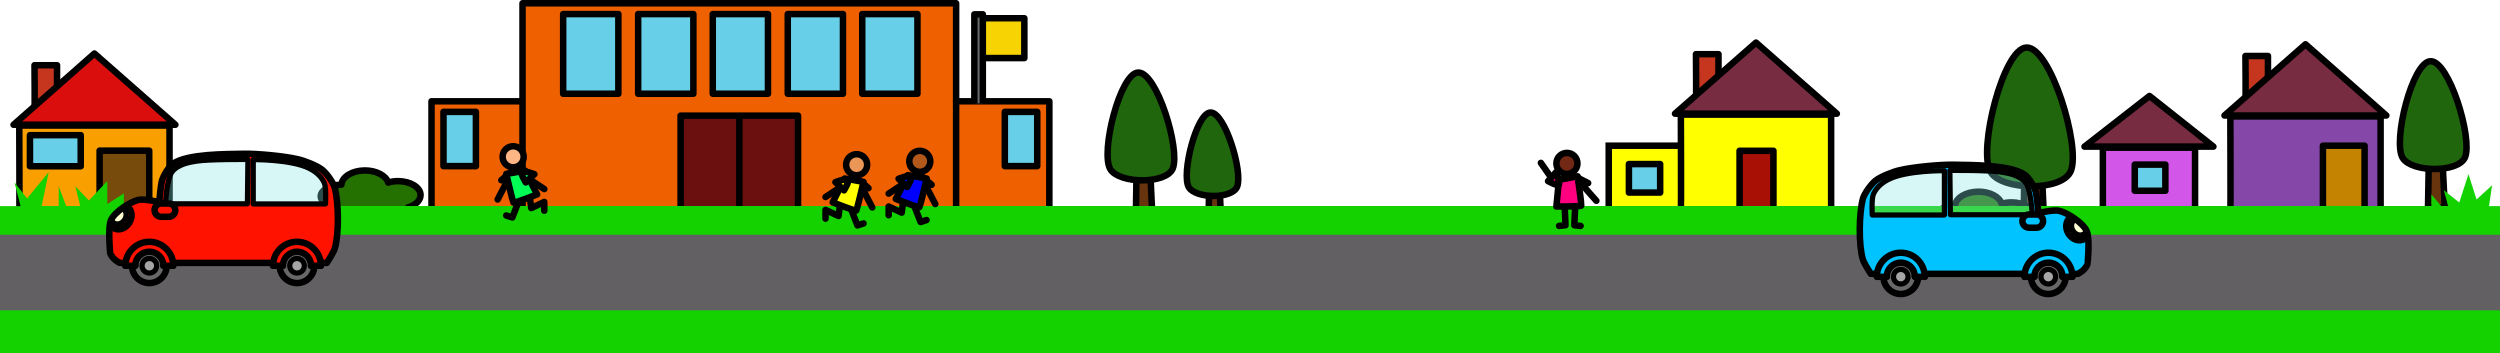
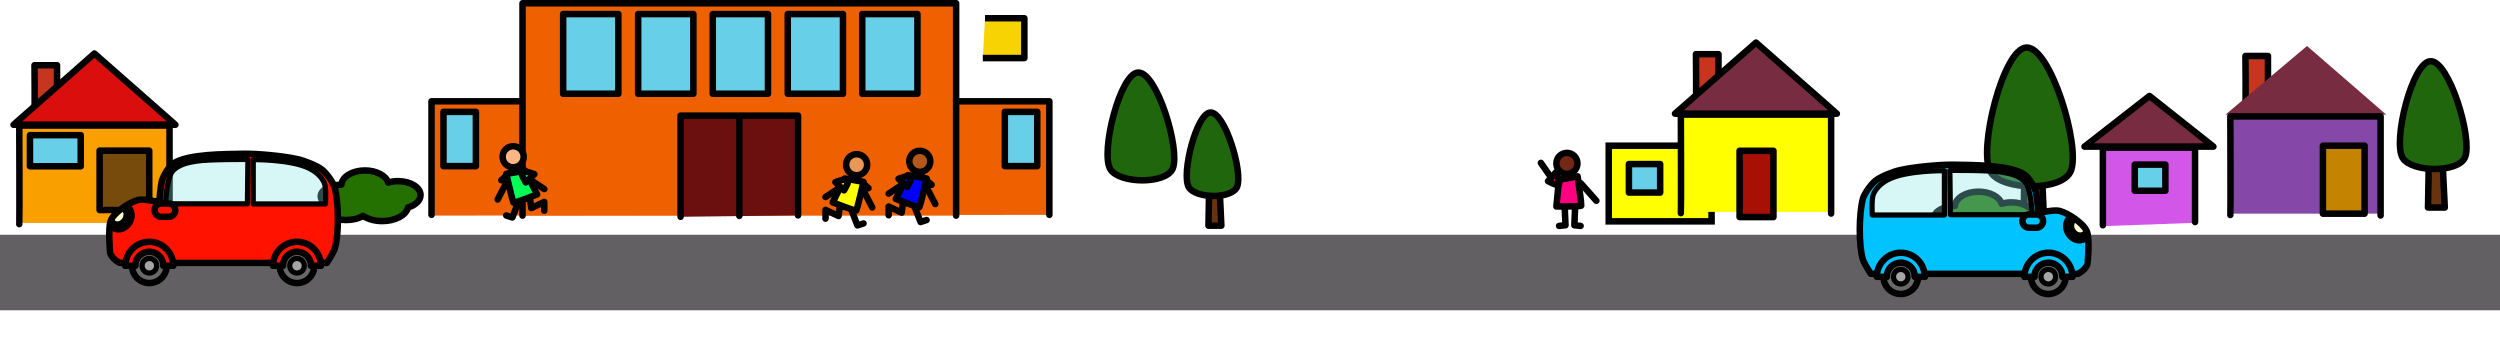
<svg xmlns="http://www.w3.org/2000/svg" version="1.0" id="neighbourhoodBGGraphic" x="0px" y="0px" viewBox="0 0 1920 271.3" enable-background="new 0 0 1920 271.3" xml:space="preserve">
  <g id="neighbourhoodBG">
    <g id="school">
      <polygon fill="#EF6100" points="805.9,165 805.9,77.8 331.4,77.8 331.4,165.6 " />
      <g>
        <polyline fill="#EF6100" stroke="#000000" stroke-width="5" stroke-linecap="round" stroke-linejoin="round" stroke-miterlimit="10" points="401.3,165.6 401.3,2.5 734.3,2.5 734.3,165.6 " />
      </g>
      <g>
        <polyline fill="none" stroke="#000000" stroke-width="5" stroke-linecap="round" stroke-linejoin="round" stroke-miterlimit="10" points="400.1,77.8 331.4,77.8 331.4,165 " />
      </g>
      <g>
        <polyline fill="#6B0F0F" stroke="#000000" stroke-width="5" stroke-linecap="round" stroke-linejoin="round" stroke-miterlimit="10" points="522.7,166.5 522.7,88.8 612.9,88.8 612.9,165.4 " />
        <line fill="none" stroke="#000000" stroke-width="5" stroke-linecap="round" stroke-linejoin="round" stroke-miterlimit="10" x1="567.8" y1="165.8" x2="567.8" y2="89.8" />
      </g>
      <g>
        <rect x="432.5" y="10.8" fill="#67CFE8" stroke="#000000" stroke-width="5" stroke-linecap="round" stroke-linejoin="round" stroke-miterlimit="10" width="42.4" height="61.2" />
      </g>
      <g>
        <rect x="490.1" y="10.8" fill="#67CFE8" stroke="#000000" stroke-width="5" stroke-linecap="round" stroke-linejoin="round" stroke-miterlimit="10" width="42.4" height="61.2" />
      </g>
      <g>
        <rect x="547.4" y="10.8" fill="#67CFE8" stroke="#000000" stroke-width="5" stroke-linecap="round" stroke-linejoin="round" stroke-miterlimit="10" width="42.4" height="61.2" />
      </g>
      <g>
        <rect x="605" y="10.8" fill="#67CFE8" stroke="#000000" stroke-width="5" stroke-linecap="round" stroke-linejoin="round" stroke-miterlimit="10" width="42.4" height="61.2" />
      </g>
      <g>
        <rect x="662.2" y="10.8" fill="#67CFE8" stroke="#000000" stroke-width="5" stroke-linecap="round" stroke-linejoin="round" stroke-miterlimit="10" width="42.4" height="61.2" />
      </g>
      <g>
        <rect x="340.6" y="85.9" fill="#67CFE8" stroke="#000000" stroke-width="5" stroke-linecap="round" stroke-linejoin="round" stroke-miterlimit="10" width="24.9" height="41.7" />
      </g>
      <g>
        <polyline fill="none" stroke="#000000" stroke-width="5" stroke-linecap="round" stroke-linejoin="round" stroke-miterlimit="10" points="734.3,77.8 805.9,77.8 805.9,165 " />
      </g>
      <g>
        <rect x="771.7" y="85.9" fill="#67CFE8" stroke="#000000" stroke-width="5" stroke-linecap="round" stroke-linejoin="round" stroke-miterlimit="10" width="24.9" height="41.7" />
      </g>
      <g>
        <polyline fill="#F7D303" stroke="#000000" stroke-width="5" stroke-linejoin="round" stroke-miterlimit="10" points="756.5,14 786.7,14 786.7,44.6 754.8,44.6 " />
-         <polyline fill="#696D70" stroke="#000000" stroke-width="5" stroke-linejoin="round" stroke-miterlimit="10" points="754.8,79.6 754.8,11 748.3,11 748.3,79.1 " />
      </g>
    </g>
    <g>
      <polygon fill="#D256E8" points="1686.5,171.1 1686.5,114.2 1614.6,113.3 1614.6,173.7 " />
      <polygon fill="#772C42" points="1699.3,112.3 1651.7,74.3 1601.2,112.6 " />
      <polyline fill="none" stroke="#000000" stroke-width="5" stroke-linecap="round" stroke-linejoin="round" stroke-miterlimit="10" points="1615,173 1615,113.4 1685.8,113.4 1685.8,170.5 " />
      <polygon fill="none" stroke="#000000" stroke-width="5" stroke-linecap="round" stroke-linejoin="round" stroke-miterlimit="10" points="1650.8,73.7 1699.9,112.6 1600.9,112.6 " />
      <rect x="1639.5" y="126.4" fill="#67CFE8" stroke="#000000" stroke-width="5" stroke-linecap="round" stroke-linejoin="round" stroke-miterlimit="10" width="23.5" height="20.1" />
    </g>
    <g>
      <path fill="#8548A8" d="M1827.8,164.1H1713V90.6h114.4C1827.5,90.6,1827,163.3,1827.8,164.1z" />
      <polygon fill="#C6361E" points="1742.4,75.3 1742.4,43.9 1724.5,43.9 1724.9,77.5 " />
      <path fill="none" stroke="#000000" stroke-width="5" stroke-linecap="round" stroke-linejoin="round" stroke-miterlimit="10" d="M1724.5,81c0.3-1.3,0-38,0-38h17.3v31.6" />
      <polygon fill="#772C42" points="1771.8,35.3 1832.6,88 1709.2,88 " />
      <path fill="none" stroke="#000000" stroke-width="5" stroke-linecap="round" stroke-linejoin="round" stroke-miterlimit="10" d="M1712.9,165.1c0.3-1.3,0-75.7,0-75.7h115.4v76.1" />
-       <polygon fill="none" stroke="#000000" stroke-width="5" stroke-linecap="round" stroke-linejoin="round" stroke-miterlimit="10" points="1770.6,34 1832.7,88.7 1708.4,88.7 " />
      <rect x="1784" y="111.9" fill="#C48300" stroke="#000000" stroke-width="5" stroke-linecap="round" stroke-linejoin="round" stroke-miterlimit="10" width="32" height="52.2" />
    </g>
    <g>
      <polygon fill="#68340D" stroke="#000000" stroke-width="5" stroke-linecap="round" stroke-linejoin="round" stroke-miterlimit="10" points="1555,114.1 1553.9,181.1 1570.4,181.1 1567.2,111.9 " />
      <path fill="#20660C" stroke="#000000" stroke-width="5" stroke-linecap="round" stroke-linejoin="round" stroke-miterlimit="10" d="M1556.3,36.5c-17.8,0.6-37.4,78.8-27.6,95.5c8.6,14.6,55.3,15.2,61.7-0.7C1598.1,112.4,1574.8,35.8,1556.3,36.5z" />
    </g>
    <g>
      <polygon fill="#68340D" stroke="#000000" stroke-width="5" stroke-linecap="round" stroke-linejoin="round" stroke-miterlimit="10" points="1865.6,107.3 1864.7,159.4 1877.6,159.4 1875,105.6 " />
      <path fill="#20660C" stroke="#000000" stroke-width="5" stroke-linecap="round" stroke-linejoin="round" stroke-miterlimit="10" d="M1866.6,47c-13.9,0.5-29.1,61.2-21.4,74.2c6.7,11.3,42.9,11.8,48-0.5C1899,106,1880.9,46.5,1866.6,47z" />
    </g>
    <g>
      <path fill="#247000" stroke="#000000" stroke-width="5" stroke-linecap="round" stroke-linejoin="round" stroke-miterlimit="10" d="M1562.2,166.1c0-5.9-7.8-10.7-17.4-10.7c-2.7,0-5.2,0.4-7.5,1.1c-1.6-5.3-9-9.3-17.8-9.3c-9.7,0-17.6,4.8-18.1,10.9c-8.9,0.3-15.9,4.2-15.9,8.9c0,2.1,1.4,4.1,3.8,5.6c-0.9,1.1-1.4,2.3-1.4,3.6c0,5,7.7,9.1,17.1,9.1c5.2,0,9.8-1.2,13-3.2c3.7,2.5,8.9,4,14.8,4c10.1,0,18.4-4.6,19.8-10.5C1558.3,173.9,1562.2,170.3,1562.2,166.1z" />
    </g>
    <g>
-       <polygon fill="#68340D" stroke="#000000" stroke-width="5" stroke-linecap="round" stroke-linejoin="round" stroke-miterlimit="10" points="873.1,115.9 872.3,168 885.1,168 882.6,114.2 " />
      <path fill="#20660C" stroke="#000000" stroke-width="5" stroke-linecap="round" stroke-linejoin="round" stroke-miterlimit="10" d="M874.1,55.7c-13.9,0.5-29.1,61.2-21.4,74.2c6.7,11.3,42.9,11.8,48-0.5C906.6,114.7,888.5,55.2,874.1,55.7z" />
    </g>
    <g>
      <path fill="#247000" stroke="#000000" stroke-width="5" stroke-linecap="round" stroke-linejoin="round" stroke-miterlimit="10" d="M323,149.8c0-5.9-7.8-10.7-17.4-10.7c-2.7,0-5.2,0.4-7.5,1.1c-1.6-5.3-9-9.3-17.8-9.3c-9.7,0-17.6,4.8-18.1,10.9c-8.9,0.3-15.9,4.2-15.9,8.9c0,2.1,1.4,4.1,3.8,5.6c-0.9,1.1-1.4,2.3-1.4,3.6c0,5,7.7,9.1,17.1,9.1c5.2,0,9.8-1.2,13-3.2c3.7,2.5,8.9,4,14.8,4c10.1,0,18.4-4.6,19.8-10.5C319.1,157.6,323,154,323,149.8z" />
    </g>
    <g>
      <polygon fill="#68340D" stroke="#000000" stroke-width="5" stroke-linecap="round" stroke-linejoin="round" stroke-miterlimit="10" points="928.8,133 928.1,173.3 938,173.3 936.1,131.7 " />
      <path fill="#20660C" stroke="#000000" stroke-width="5" stroke-linecap="round" stroke-linejoin="round" stroke-miterlimit="10" d="M929.6,86.4c-10.7,0.4-22.5,47.3-16.6,57.4c5.2,8.8,33.2,9.2,37.1-0.4C954.7,132,940.7,86,929.6,86.4z" />
    </g>
    <g>
      <rect x="1235.5" y="111.9" fill="#FFFF00" stroke="#000000" stroke-width="5" stroke-miterlimit="10" width="79" height="58.1" />
      <path fill="#FFFF00" d="M1405.8,162.7H1291V89.2h114.4C1405.5,89.2,1405,161.9,1405.8,162.7z" />
      <polygon fill="#C6361E" points="1320.4,73.9 1320.4,42.6 1302.5,42.6 1302.9,76.1 " />
      <path fill="none" stroke="#000000" stroke-width="5" stroke-linecap="round" stroke-linejoin="round" stroke-miterlimit="10" d="M1302.5,79.6c0.3-1.3,0-38,0-38h17.3v31.6" />
      <polygon fill="#772C42" points="1349.8,33.9 1410.6,86.7 1287.2,86.7 " />
      <path fill="none" stroke="#000000" stroke-width="5" stroke-linecap="round" stroke-linejoin="round" stroke-miterlimit="10" d="M1290.9,163.7c0.3-1.3,0-75.7,0-75.7h115.4V164" />
      <polygon fill="none" stroke="#000000" stroke-width="5" stroke-linecap="round" stroke-linejoin="round" stroke-miterlimit="10" points="1348.6,32.7 1410.7,87.3 1286.4,87.3 " />
      <rect x="1336" y="115.8" fill="#A81005" stroke="#000000" stroke-width="5" stroke-linecap="round" stroke-linejoin="round" stroke-miterlimit="10" width="26" height="50.9" />
      <rect x="1251" y="126" fill="#67CFE8" stroke="#000000" stroke-width="5" stroke-linecap="round" stroke-linejoin="round" stroke-miterlimit="10" width="24" height="21.9" />
    </g>
    <g>
      <path fill="#F99F00" d="M129.7,171.2H15V97.7h114.4C129.4,97.7,128.9,170.4,129.7,171.2z" />
      <polygon fill="#C6361E" points="44.4,82.3 44.4,51 26.5,51 26.8,84.6 " />
      <path fill="none" stroke="#000000" stroke-width="5" stroke-linecap="round" stroke-linejoin="round" stroke-miterlimit="10" d="M26.5,88.1c0.3-1.3,0-38,0-38h17.3v31.6" />
      <polygon fill="#DB0E0E" points="73.8,42.4 134.5,95.1 11.2,95.1 " />
      <path fill="none" stroke="#000000" stroke-width="5" stroke-linecap="round" stroke-linejoin="round" stroke-miterlimit="10" d="M14.8,172.1c0.3-1.3,0-75.7,0-75.7h115.4v76.1" />
      <polygon fill="none" stroke="#000000" stroke-width="5" stroke-linecap="round" stroke-linejoin="round" stroke-miterlimit="10" points="72.5,41.1 134.7,95.8 10.4,95.8 " />
      <rect x="23" y="103.8" fill="#67CFE8" stroke="#000000" stroke-width="5" stroke-linecap="round" stroke-linejoin="round" stroke-miterlimit="10" width="39" height="23.9" />
      <rect x="76.5" y="115.7" fill="#774B0B" stroke="#000000" stroke-width="5" stroke-linecap="round" stroke-linejoin="round" stroke-miterlimit="10" width="38.1" height="45.6" />
    </g>
-     <path fill="#14D100" d="M1911.6,158.3l2.3-16l-11.9,10.9l-6.2-19.5l-7.1,21.8l-11.9-9.5l3.4,12.2h-5.4c-2.9-3.5-7.5-8.9-7.5-8.9v8.9H95.1v-9.7l-12.7,8.2v-17.7l-14.1,15l-10.4-10.9c0,0,2.1,8.7,3.7,15.1H50.8l-5.7-15.1v15.1H32l5.4-26l-16.6,20.2L11.1,140l4.7,18.3H0v113h1920v-113H1911.6z" />
    <rect y="180.3" fill="#626063" width="1920" height="58" />
    <g id="car_5_">
      <g id="carBody_5_">
        <path id="window_5_" opacity="0.33" fill="#85E8E8" d="M256.3,158.9L123,161.6c0,0,0.8-11.4,1-12.2s3-11.1,3.5-12.4c0.5-1.3,2.2-4.1,4.3-6.7c2.1-2.5,4-4.4,6.7-5.9c2.7-1.4,2.7-2.5,9.3-3.8c6.7-1.3,25.8-0.8,31.4-0.5c5.5,0.3,1.7,0,12.7,0.6c10.9,0.6,10,0.3,15.5,1.1c5.5,0.8-9.8-0.5,4.6,0.6s20,2.9,23,3.8c3,1,7.1,2.5,8.9,3.8s5.7,4.1,6.7,5.7c1,1.6,3.5,8.1,4.3,9.8c0.8,1.7,2.4,7,2.4,8.2S256.3,158.9,256.3,158.9z" />
        <g>
          <path fill="#FF1200" d="M257.1,144.2c-1.1-4-6.3-11.1-9.5-13.7c-4-3.3-13.8-7-18.8-8.2c-10.1-2.4-31-4.4-41.4-4.2c-13.7,0.3-43.1-0.1-54.5,7.6c-3.4,2.3-7.8,9.8-8.7,13.7c-0.9,4.1-1.9,15.8-1.9,15.8s-11.6-2.7-16-1.7c-6.6,1.6-18.4,9.4-21.1,15.6c-2.6,5.9-0.7,25.1-0.6,25.3c2.1,5.1,7.4,7.4,7.4,7.4h159c0,0,5.2-8,6.1-11C260.5,179.7,260.1,155.5,257.1,144.2z M126.9,157l1.7-14.1l2.5-9.8l3.3-3.2l7.9-4.3l10.3-2.4l24.5-0.8h12.8c0,0.6,0.2,33.7,0.2,33.7L126.9,157z M249.5,156.5l-54.5,0.3l-0.5-33.9h9.7l14.1,1.4l15.5,3.3c0,0,8.1,4.1,9.2,4.9c1.1,0.8,2.4,2.5,3.6,3.5s1.9,3.2,2.5,4.4c0.6,1.3,0.6,2.9,0.6,3.8c0,1,0.5,5.2,0.6,5.7C250.6,150.5,249.5,156.5,249.5,156.5z" />
          <path fill="#FFFED2" d="M94.5,160.2l1.5,2l0.6,2.5l-0.6,3.1c0,0-3.1,3.1-3.3,3.4c-0.2,0.3-1.7,0.7-2.1,0.6s-2.3-0.1-2.3-0.1l-2-2l-0.7-1.1c0,0,2.1-2.9,2.5-3.3s1.5-2.3,2.1-2.5c0.6-0.2,3.4-2.2,3.4-2.2L94.5,160.2z" />
          <path fill="none" stroke="#000000" stroke-width="5" stroke-linejoin="round" stroke-miterlimit="10" d="M84.6,194.5c2.1,5.1,7.4,7.4,7.4,7.4h159c0,0,5.2-8,6.1-11c3.4-11.2,3-35.4,0-46.7c-1.1-4-6.3-11.1-9.5-13.7c-4-3.3-13.8-7.1-18.8-8.2c-10.1-2.4-31-4.4-41.4-4.2c-13.7,0.3-43.1-0.1-54.5,7.6c-3.4,2.3-7.8,9.8-8.7,13.7c-0.9,4.1-1.9,15.8-1.9,15.8s-11.6-2.7-16-1.7c-6.6,1.6-18.4,9.4-21.1,15.6C82.7,175,84.6,194.3,84.6,194.5z" />
          <path fill="none" stroke="#000000" stroke-width="5" stroke-linecap="round" stroke-linejoin="round" stroke-miterlimit="10" d="M97.5,158.4c3.9,2.4,4.7,8.1,1.8,12.7c-2.9,4.6-8.3,6.4-12.2,4c-1.1-0.7-1.9-1.6-2.5-2.7" />
          <path fill="none" stroke="#000000" stroke-width="4" stroke-linecap="round" stroke-linejoin="round" stroke-miterlimit="10" d="M94.5,160.3c2.6,1.6,3.1,5.3,1.2,8.4c-1.9,3-5.5,4.2-8.1,2.6c-0.7-0.4-1.3-1-1.7-1.8" />
        </g>
        <g>
          <circle fill="#686868" stroke="#000000" stroke-width="5" stroke-linejoin="round" stroke-miterlimit="10" cx="114.7" cy="204.1" r="13.3" />
          <circle fill="#A5A5A5" stroke="#000000" stroke-width="4" stroke-linecap="round" stroke-linejoin="round" stroke-miterlimit="10" cx="114.7" cy="204.1" r="5.6" />
          <path fill="#FF1200" d="M125.3,204.3l8.1-0.1l-0.2-3.5l-2.2-6.4l-5.8-5.8l-6.6-2.9l-7.8,0.6l-3.6,1l-5.7,3.7c0,0-3.1,3.4-3.1,3.6s-2.3,4.8-2.3,5.1s-0.4,4.1-0.4,4.1l8.3,0.4l1.3-5.3l3.1-3.5l4.1-2.5l5.8,0.6l5,3.9l2,3.6V204.3z" />
          <path fill="none" stroke="#000000" stroke-width="5" stroke-linecap="round" stroke-linejoin="round" stroke-miterlimit="10" d="M96.3,204.1c0-10.2,8.3-18.4,18.4-18.4s18.4,8.3,18.4,18.4" />
          <path fill="none" stroke="#000000" stroke-width="5" stroke-linecap="round" stroke-linejoin="round" stroke-miterlimit="10" d="M125.5,204.1c0-5.9-4.8-10.8-10.8-10.8s-10.8,4.8-10.8,10.8" />
          <line fill="none" stroke="#000000" stroke-width="5" stroke-linecap="round" stroke-linejoin="round" stroke-miterlimit="10" x1="125.5" y1="204.1" x2="132.9" y2="204.1" />
          <line fill="none" stroke="#000000" stroke-width="5" stroke-linecap="round" stroke-linejoin="round" stroke-miterlimit="10" x1="96.3" y1="204.1" x2="103.8" y2="204.1" />
        </g>
        <g>
          <circle fill="#686868" stroke="#000000" stroke-width="5" stroke-linejoin="round" stroke-miterlimit="10" cx="228.1" cy="204.1" r="13.3" />
          <circle fill="#A5A5A5" stroke="#000000" stroke-width="4" stroke-linecap="round" stroke-linejoin="round" stroke-miterlimit="10" cx="228.1" cy="204.1" r="5.6" />
          <path fill="#FF1200" d="M238.7,204.5l8-0.1l-0.4-3.2l-1-4l-1.4-3l-3.2-4l-4-2.7c0,0-3.6-1.7-6.2-1.7c-2.6,0-5.4,0.1-6.6,0.4c-1.2,0.3-5.9,1.4-7.8,3.1s-2.6,1.5-4,4.4c-1.4,2.9-1.5,3.7-1.8,4.8c-0.3,1-0.5,0.6-0.6,2.7c-0.2,2.1,0,3.2,0,3.2l8,0.1l0.3-4l2.4-3.3c0,0-0.1-0.4,1.1-1.1s-0.9,0.5,0.4-0.2c1.3-0.7,3.3-2.4,3.3-2.4l5.2,0.2l2.9,1.2l4.2,5L238.7,204.5z" />
          <path fill="none" stroke="#000000" stroke-width="5" stroke-linecap="round" stroke-linejoin="round" stroke-miterlimit="10" d="M209.7,204.1c0-10.2,8.3-18.4,18.4-18.4c10.2,0,18.4,8.3,18.4,18.4" />
          <path fill="none" stroke="#000000" stroke-width="5" stroke-linecap="round" stroke-linejoin="round" stroke-miterlimit="10" d="M238.9,204.1c0-5.9-4.8-10.8-10.8-10.8c-5.9,0-10.8,4.8-10.8,10.8" />
          <line fill="none" stroke="#000000" stroke-width="5" stroke-linecap="round" stroke-linejoin="round" stroke-miterlimit="10" x1="238.9" y1="204.1" x2="246.3" y2="204.1" />
          <line fill="none" stroke="#000000" stroke-width="5" stroke-linecap="round" stroke-linejoin="round" stroke-miterlimit="10" x1="209.7" y1="204.1" x2="217.2" y2="204.1" />
        </g>
        <g>
          <path fill="none" stroke="#000000" stroke-width="4" stroke-linecap="round" stroke-linejoin="round" stroke-miterlimit="10" d="M194.5,122.6v34H250c0,0,0.7-12.4-0.9-16c-2.6-5.9-7.7-9.4-11.8-11.4C223.2,122.3,194.5,122.6,194.5,122.6z" />
        </g>
        <g>
          <path fill="none" stroke="#000000" stroke-width="4" stroke-linecap="round" stroke-linejoin="round" stroke-miterlimit="10" d="M190.4,122.5c0,0-29.9-0.3-39.7,1.3c-5.1,0.8-14.3,2.4-18.7,8.4c-3.9,5.3-4.9,24.3-4.9,24.3H190L190.4,122.5z" />
        </g>
        <g>
          <path fill="#FF1200" stroke="#000000" stroke-width="5" stroke-linecap="round" stroke-linejoin="round" stroke-miterlimit="10" d="M129.5,166.5h-5.7c-2.8,0-5.1-2.3-5.1-5.1l0,0c0-2.8,2.3-5.1,5.1-5.1h5.7c2.8,0,5.1,2.3,5.1,5.1l0,0C134.7,164.2,132.4,166.5,129.5,166.5z" />
        </g>
      </g>
    </g>
    <g id="car_6_">
      <g id="carBody_6_">
        <path id="window_6_" opacity="0.33" fill="#85E8E8" d="M1431.6,167.3l133.3,2.7c0,0-0.8-11.4-1-12.2s-3-11.1-3.5-12.4c-0.5-1.3-2.2-4.1-4.3-6.7c-2.1-2.5-4-4.4-6.7-5.9c-2.7-1.4-2.7-2.5-9.3-3.8s-25.8-0.8-31.4-0.5c-5.5,0.3-1.7,0-12.7,0.6c-10.9,0.6-10,0.3-15.5,1.1c-5.5,0.8,9.8-0.5-4.6,0.6c-14.4,1.1-20,2.9-23,3.8c-3,1-7.1,2.5-8.9,3.8s-5.7,4.1-6.7,5.7c-1,1.6-3.5,8.1-4.3,9.8c-0.8,1.7-2.4,7-2.4,8.2S1431.6,167.3,1431.6,167.3z" />
        <g>
          <path fill="#00C3FF" d="M1430.7,199.3c0.9,3,6.1,11,6.1,11h159c0,0,5.3-2.3,7.4-7.4c0.1-0.2,1.9-19.5-0.6-25.3c-2.7-6.2-14.5-14.1-21.1-15.6c-4.4-1-16,1.7-16,1.7s-1-11.8-1.9-15.8c-0.9-4-5.3-11.5-8.7-13.7c-11.4-7.7-40.7-7.3-54.5-7.6c-10.4-0.2-31.3,1.8-41.4,4.2c-5,1.2-14.8,5-18.8,8.2c-3.2,2.7-8.4,9.7-9.5,13.7C1427.8,163.9,1427.3,188.1,1430.7,199.3z M1497.6,164.6c0,0,0.2-33.1,0.2-33.7h12.8l24.5,0.8l10.3,2.4l7.9,4.3l3.3,3.2l2.5,9.8l1.7,14.1L1497.6,164.6z M1437.4,158.4c0.2-0.5,0.6-4.8,0.6-5.7c0-0.9,0-2.5,0.6-3.8c0.6-1.3,1.3-3.5,2.5-4.4c1.3-1,2.5-2.7,3.6-3.5c1.1-0.8,9.2-4.9,9.2-4.9l15.5-3.3l14.1-1.4h9.7l-0.5,33.9l-54.5-0.3C1438.4,164.9,1437.3,158.9,1437.4,158.4z" />
          <path fill="#FFFED2" d="M1593.4,168.6l-1.5,2l-0.6,2.5l0.6,3.1c0,0,3.1,3.1,3.3,3.4c0.2,0.3,1.7,0.7,2.1,0.6s2.3-0.1,2.3-0.1l2-2l0.7-1.1c0,0-2.1-2.9-2.5-3.3s-1.5-2.3-2.1-2.5c-0.6-0.2-3.4-2.2-3.4-2.2L1593.4,168.6z" />
          <path fill="none" stroke="#000000" stroke-width="5" stroke-linejoin="round" stroke-miterlimit="10" d="M1603.2,202.9c-2.1,5.1-7.4,7.4-7.4,7.4h-159c0,0-5.2-8-6.1-11c-3.4-11.2-3-35.4,0-46.7c1.1-4,6.3-11.1,9.5-13.7c4-3.3,13.8-7.1,18.8-8.2c10.1-2.4,31-4.4,41.4-4.2c13.7,0.3,43.1-0.1,54.5,7.6c3.4,2.3,7.8,9.8,8.7,13.7c0.9,4.1,1.9,15.8,1.9,15.8s11.6-2.7,16-1.7c6.6,1.6,18.4,9.4,21.1,15.6C1605.2,183.4,1603.3,202.7,1603.2,202.9z" />
          <path fill="none" stroke="#000000" stroke-width="5" stroke-linecap="round" stroke-linejoin="round" stroke-miterlimit="10" d="M1590.4,166.8c-3.9,2.4-4.7,8.1-1.8,12.7c2.9,4.6,8.3,6.4,12.2,4c1.1-0.7,1.9-1.6,2.5-2.7" />
          <path fill="none" stroke="#000000" stroke-width="4" stroke-linecap="round" stroke-linejoin="round" stroke-miterlimit="10" d="M1593.3,168.8c-2.6,1.6-3.1,5.3-1.2,8.4c1.9,3,5.5,4.2,8.1,2.6c0.7-0.4,1.3-1,1.7-1.8" />
        </g>
        <g>
          <circle fill="#686868" stroke="#000000" stroke-width="5" stroke-linejoin="round" stroke-miterlimit="10" cx="1573.1" cy="212.5" r="13.3" />
          <circle fill="#A5A5A5" stroke="#000000" stroke-width="4" stroke-linecap="round" stroke-linejoin="round" stroke-miterlimit="10" cx="1573.1" cy="212.5" r="5.6" />
          <path fill="#00C3FF" d="M1562.5,212.8l-8.1-0.1l0.2-3.5l2.2-6.4l5.8-5.8l6.6-2.9l7.8,0.6l3.6,1l5.7,3.7c0,0,3.1,3.4,3.1,3.6s2.3,4.8,2.3,5.1s0.4,4.1,0.4,4.1l-8.3,0.4l-1.3-5.3l-3.1-3.5l-4.1-2.5l-5.8,0.6l-5,3.9l-2,3.6V212.8z" />
          <path fill="none" stroke="#000000" stroke-width="5" stroke-linecap="round" stroke-linejoin="round" stroke-miterlimit="10" d="M1591.6,212.5c0-10.2-8.3-18.4-18.4-18.4s-18.4,8.3-18.4,18.4" />
          <path fill="none" stroke="#000000" stroke-width="5" stroke-linecap="round" stroke-linejoin="round" stroke-miterlimit="10" d="M1562.4,212.5c0-5.9,4.8-10.8,10.8-10.8s10.8,4.8,10.8,10.8" />
          <line fill="none" stroke="#000000" stroke-width="5" stroke-linecap="round" stroke-linejoin="round" stroke-miterlimit="10" x1="1562.4" y1="212.6" x2="1554.9" y2="212.6" />
          <line fill="none" stroke="#000000" stroke-width="5" stroke-linecap="round" stroke-linejoin="round" stroke-miterlimit="10" x1="1591.6" y1="212.6" x2="1584" y2="212.6" />
        </g>
        <g>
          <circle fill="#686868" stroke="#000000" stroke-width="5" stroke-linejoin="round" stroke-miterlimit="10" cx="1459.8" cy="212.5" r="13.3" />
          <circle fill="#A5A5A5" stroke="#000000" stroke-width="4" stroke-linecap="round" stroke-linejoin="round" stroke-miterlimit="10" cx="1459.8" cy="212.5" r="5.6" />
          <path fill="#00C3FF" d="M1449.2,212.9l-8-0.1l0.4-3.2l1-4l1.4-3l3.2-4l4-2.7c0,0,3.6-1.7,6.2-1.7c2.6,0,5.4,0.1,6.6,0.4c1.2,0.3,5.9,1.4,7.8,3.1s2.6,1.5,4,4.4c1.4,2.9,1.5,3.7,1.8,4.8s0.5,0.6,0.6,2.7c0.2,2.1,0,3.2,0,3.2l-8,0.1l-0.3-4l-2.4-3.3c0,0,0.1-0.4-1.1-1.1s0.9,0.5-0.4-0.2c-1.3-0.7-3.3-2.4-3.3-2.4l-5.2,0.2l-2.9,1.2l-4.2,5L1449.2,212.9z" />
          <path fill="none" stroke="#000000" stroke-width="5" stroke-linecap="round" stroke-linejoin="round" stroke-miterlimit="10" d="M1478.2,212.5c0-10.2-8.3-18.4-18.4-18.4s-18.4,8.3-18.4,18.4" />
          <path fill="none" stroke="#000000" stroke-width="5" stroke-linecap="round" stroke-linejoin="round" stroke-miterlimit="10" d="M1449,212.5c0-5.9,4.8-10.8,10.8-10.8s10.8,4.8,10.8,10.8" />
          <line fill="none" stroke="#000000" stroke-width="5" stroke-linecap="round" stroke-linejoin="round" stroke-miterlimit="10" x1="1449" y1="212.6" x2="1441.6" y2="212.6" />
          <line fill="none" stroke="#000000" stroke-width="5" stroke-linecap="round" stroke-linejoin="round" stroke-miterlimit="10" x1="1478.2" y1="212.6" x2="1470.7" y2="212.6" />
        </g>
        <g>
          <path fill="none" stroke="#000000" stroke-width="4" stroke-linecap="round" stroke-linejoin="round" stroke-miterlimit="10" d="M1493.3,131.1v34h-55.4c0,0-0.7-12.4,0.9-16c2.6-5.9,7.7-9.4,11.8-11.4C1464.6,130.7,1493.3,131.1,1493.3,131.1z" />
        </g>
        <g>
          <path fill="none" stroke="#000000" stroke-width="4" stroke-linecap="round" stroke-linejoin="round" stroke-miterlimit="10" d="M1497.5,130.9c0,0,29.9-0.3,39.7,1.3c5.1,0.8,14.3,2.4,18.7,8.4c3.9,5.3,4.9,24.3,4.9,24.3h-62.9L1497.5,130.9z" />
        </g>
        <g>
          <path fill="#00C3FF" stroke="#000000" stroke-width="5" stroke-linecap="round" stroke-linejoin="round" stroke-miterlimit="10" d="M1558.3,174.9h5.7c2.8,0,5.1-2.3,5.1-5.1l0,0c0-2.8-2.3-5.1-5.1-5.1h-5.7c-2.8,0-5.1,2.3-5.1,5.1l0,0C1553.2,172.6,1555.5,174.9,1558.3,174.9z" />
        </g>
      </g>
    </g>
    <g>
      <circle fill="#EA9657" stroke="#000000" stroke-width="5" stroke-linecap="round" stroke-linejoin="round" stroke-miterlimit="10" cx="657.9" cy="126.5" r="8.1" />
      <line fill="none" stroke="#000000" stroke-width="5" stroke-linecap="round" stroke-linejoin="round" stroke-miterlimit="10" x1="661.5" y1="143.2" x2="669.9" y2="159.3" />
      <polygon fill="#FFFF00" stroke="#000000" stroke-width="5" stroke-linecap="round" stroke-linejoin="round" stroke-miterlimit="10" points="667,144.5 660.1,138.4 658.6,145.6 " />
      <polyline fill="none" stroke="#000000" stroke-width="5" stroke-linecap="round" stroke-linejoin="round" stroke-miterlimit="10" points="652.7,158.1 658.5,173.1 663.2,171.6 " />
      <polyline fill="none" stroke="#000000" stroke-width="5" stroke-linecap="round" stroke-linejoin="round" stroke-miterlimit="10" points="645.7,153.6 644,165.9 634,161.2 634,167.9 " />
      <path fill="#FFFF00" stroke="#000000" stroke-width="5" stroke-linecap="round" stroke-linejoin="round" stroke-miterlimit="10" d="M648.8,137.1l-9.3,18.3c0,0,17.7,7,18.2,6.3c0.5-0.7,5.5-22,5.5-22L648.8,137.1z" />
      <line fill="none" stroke="#000000" stroke-width="5" stroke-linecap="round" stroke-linejoin="round" stroke-miterlimit="10" x1="649.2" y1="141.3" x2="634" y2="151.3" />
      <path fill="#FFFF00" stroke="#000000" stroke-width="5" stroke-linecap="round" stroke-linejoin="round" stroke-miterlimit="10" d="M641.6,139.9c0,0,8.3-3.3,9.7-1.8c1.1,1.2-3.1,8.1-3.1,8.1L641.6,139.9z" />
    </g>
    <g>
      <circle fill="#B2581B" stroke="#000000" stroke-width="5" stroke-linecap="round" stroke-linejoin="round" stroke-miterlimit="10" cx="706.4" cy="123.9" r="8.1" />
      <line fill="none" stroke="#000000" stroke-width="5" stroke-linecap="round" stroke-linejoin="round" stroke-miterlimit="10" x1="709.9" y1="140.6" x2="718.3" y2="156.7" />
      <polygon fill="#0000FF" stroke="#000000" stroke-width="5" stroke-linecap="round" stroke-linejoin="round" stroke-miterlimit="10" points="715.5,141.9 708.6,135.9 707.1,143 " />
      <polyline fill="none" stroke="#000000" stroke-width="5" stroke-linecap="round" stroke-linejoin="round" stroke-miterlimit="10" points="701.1,155.5 707,170.5 711.6,169 " />
      <polyline fill="none" stroke="#000000" stroke-width="5" stroke-linecap="round" stroke-linejoin="round" stroke-miterlimit="10" points="694.1,151 692.5,163.3 682.5,158.6 682.5,165.3 " />
      <path fill="#0000FF" stroke="#000000" stroke-width="5" stroke-linecap="round" stroke-linejoin="round" stroke-miterlimit="10" d="M697.3,134.5l-9.3,18.3c0,0,17.7,7,18.2,6.3s5.5-22,5.5-22L697.3,134.5z" />
      <line fill="none" stroke="#000000" stroke-width="5" stroke-linecap="round" stroke-linejoin="round" stroke-miterlimit="10" x1="697.6" y1="138.7" x2="682.5" y2="148.7" />
      <path fill="#0000FF" stroke="#000000" stroke-width="5" stroke-linecap="round" stroke-linejoin="round" stroke-miterlimit="10" d="M690.1,137.3c0,0,8.3-3.3,9.7-1.8c1.1,1.2-3.1,8.1-3.1,8.1L690.1,137.3z" />
    </g>
    <g>
      <circle fill="#722814" stroke="#000000" stroke-width="5" stroke-linecap="round" stroke-linejoin="round" stroke-miterlimit="10" cx="1203.4" cy="125.5" r="8.1" />
      <line fill="none" stroke="#000000" stroke-width="5" stroke-linecap="round" stroke-linejoin="round" stroke-miterlimit="10" x1="1214" y1="140.7" x2="1226" y2="154.2" />
-       <polygon fill="#FF0080" stroke="#000000" stroke-width="5" stroke-linecap="round" stroke-linejoin="round" stroke-miterlimit="10" points="1219.7,140.6 1211.5,136.4 1211.8,143.7 " />
      <polyline fill="none" stroke="#000000" stroke-width="5" stroke-linecap="round" stroke-linejoin="round" stroke-miterlimit="10" points="1201.6,156.9 1202.3,173 1197.4,173.5 " />
      <polyline fill="none" stroke="#000000" stroke-width="5" stroke-linecap="round" stroke-linejoin="round" stroke-miterlimit="10" points="1209.8,156.9 1209.1,173 1213.9,173.5 " />
      <path fill="#FF0080" stroke="#000000" stroke-width="5" stroke-linecap="round" stroke-linejoin="round" stroke-miterlimit="10" d="M1197.3,138.1l-2,20.5c0,0,19,0.1,19.2-0.7c0.2-0.8-2.9-22.5-2.9-22.5L1197.3,138.1z" />
      <line fill="none" stroke="#000000" stroke-width="5" stroke-linecap="round" stroke-linejoin="round" stroke-miterlimit="10" x1="1193.8" y1="140" x2="1183.4" y2="125.1" />
      <path fill="#FF0080" stroke="#000000" stroke-width="5" stroke-linecap="round" stroke-linejoin="round" stroke-miterlimit="10" d="M1195,132.3c0,0,3.5,8.2,2.1,9.6c-1.1,1.1-8.2-2.8-8.2-2.8L1195,132.3z" />
    </g>
    <g>
      <circle fill="#FFB685" stroke="#000000" stroke-width="5" stroke-linecap="round" stroke-linejoin="round" stroke-miterlimit="10" cx="394.1" cy="120.4" r="8.1" />
      <line fill="none" stroke="#000000" stroke-width="5" stroke-linecap="round" stroke-linejoin="round" stroke-miterlimit="10" x1="390.5" y1="137.1" x2="382.2" y2="153.2" />
      <polygon fill="#00FF55" stroke="#000000" stroke-width="5" stroke-linecap="round" stroke-linejoin="round" stroke-miterlimit="10" points="385,138.4 391.9,132.3 393.4,139.4 " />
      <polyline fill="none" stroke="#000000" stroke-width="5" stroke-linecap="round" stroke-linejoin="round" stroke-miterlimit="10" points="399.3,152 393.5,167 388.8,165.5 " />
      <polyline fill="none" stroke="#000000" stroke-width="5" stroke-linecap="round" stroke-linejoin="round" stroke-miterlimit="10" points="406.3,147.5 408,159.8 418,155.1 418,161.8 " />
      <path fill="#00FF55" stroke="#000000" stroke-width="5" stroke-linecap="round" stroke-linejoin="round" stroke-miterlimit="10" d="M403.2,131l9.3,18.3c0,0-17.7,7-18.2,6.3c-0.5-0.7-5.5-22-5.5-22L403.2,131z" />
      <line fill="none" stroke="#000000" stroke-width="5" stroke-linecap="round" stroke-linejoin="round" stroke-miterlimit="10" x1="402.8" y1="135.2" x2="418" y2="145.2" />
      <path fill="#00FF55" stroke="#000000" stroke-width="5" stroke-linecap="round" stroke-linejoin="round" stroke-miterlimit="10" d="M410.4,133.8c0,0-8.3-3.3-9.7-1.8c-1.1,1.2,3.1,8.1,3.1,8.1L410.4,133.8z" />
    </g>
  </g>
</svg>